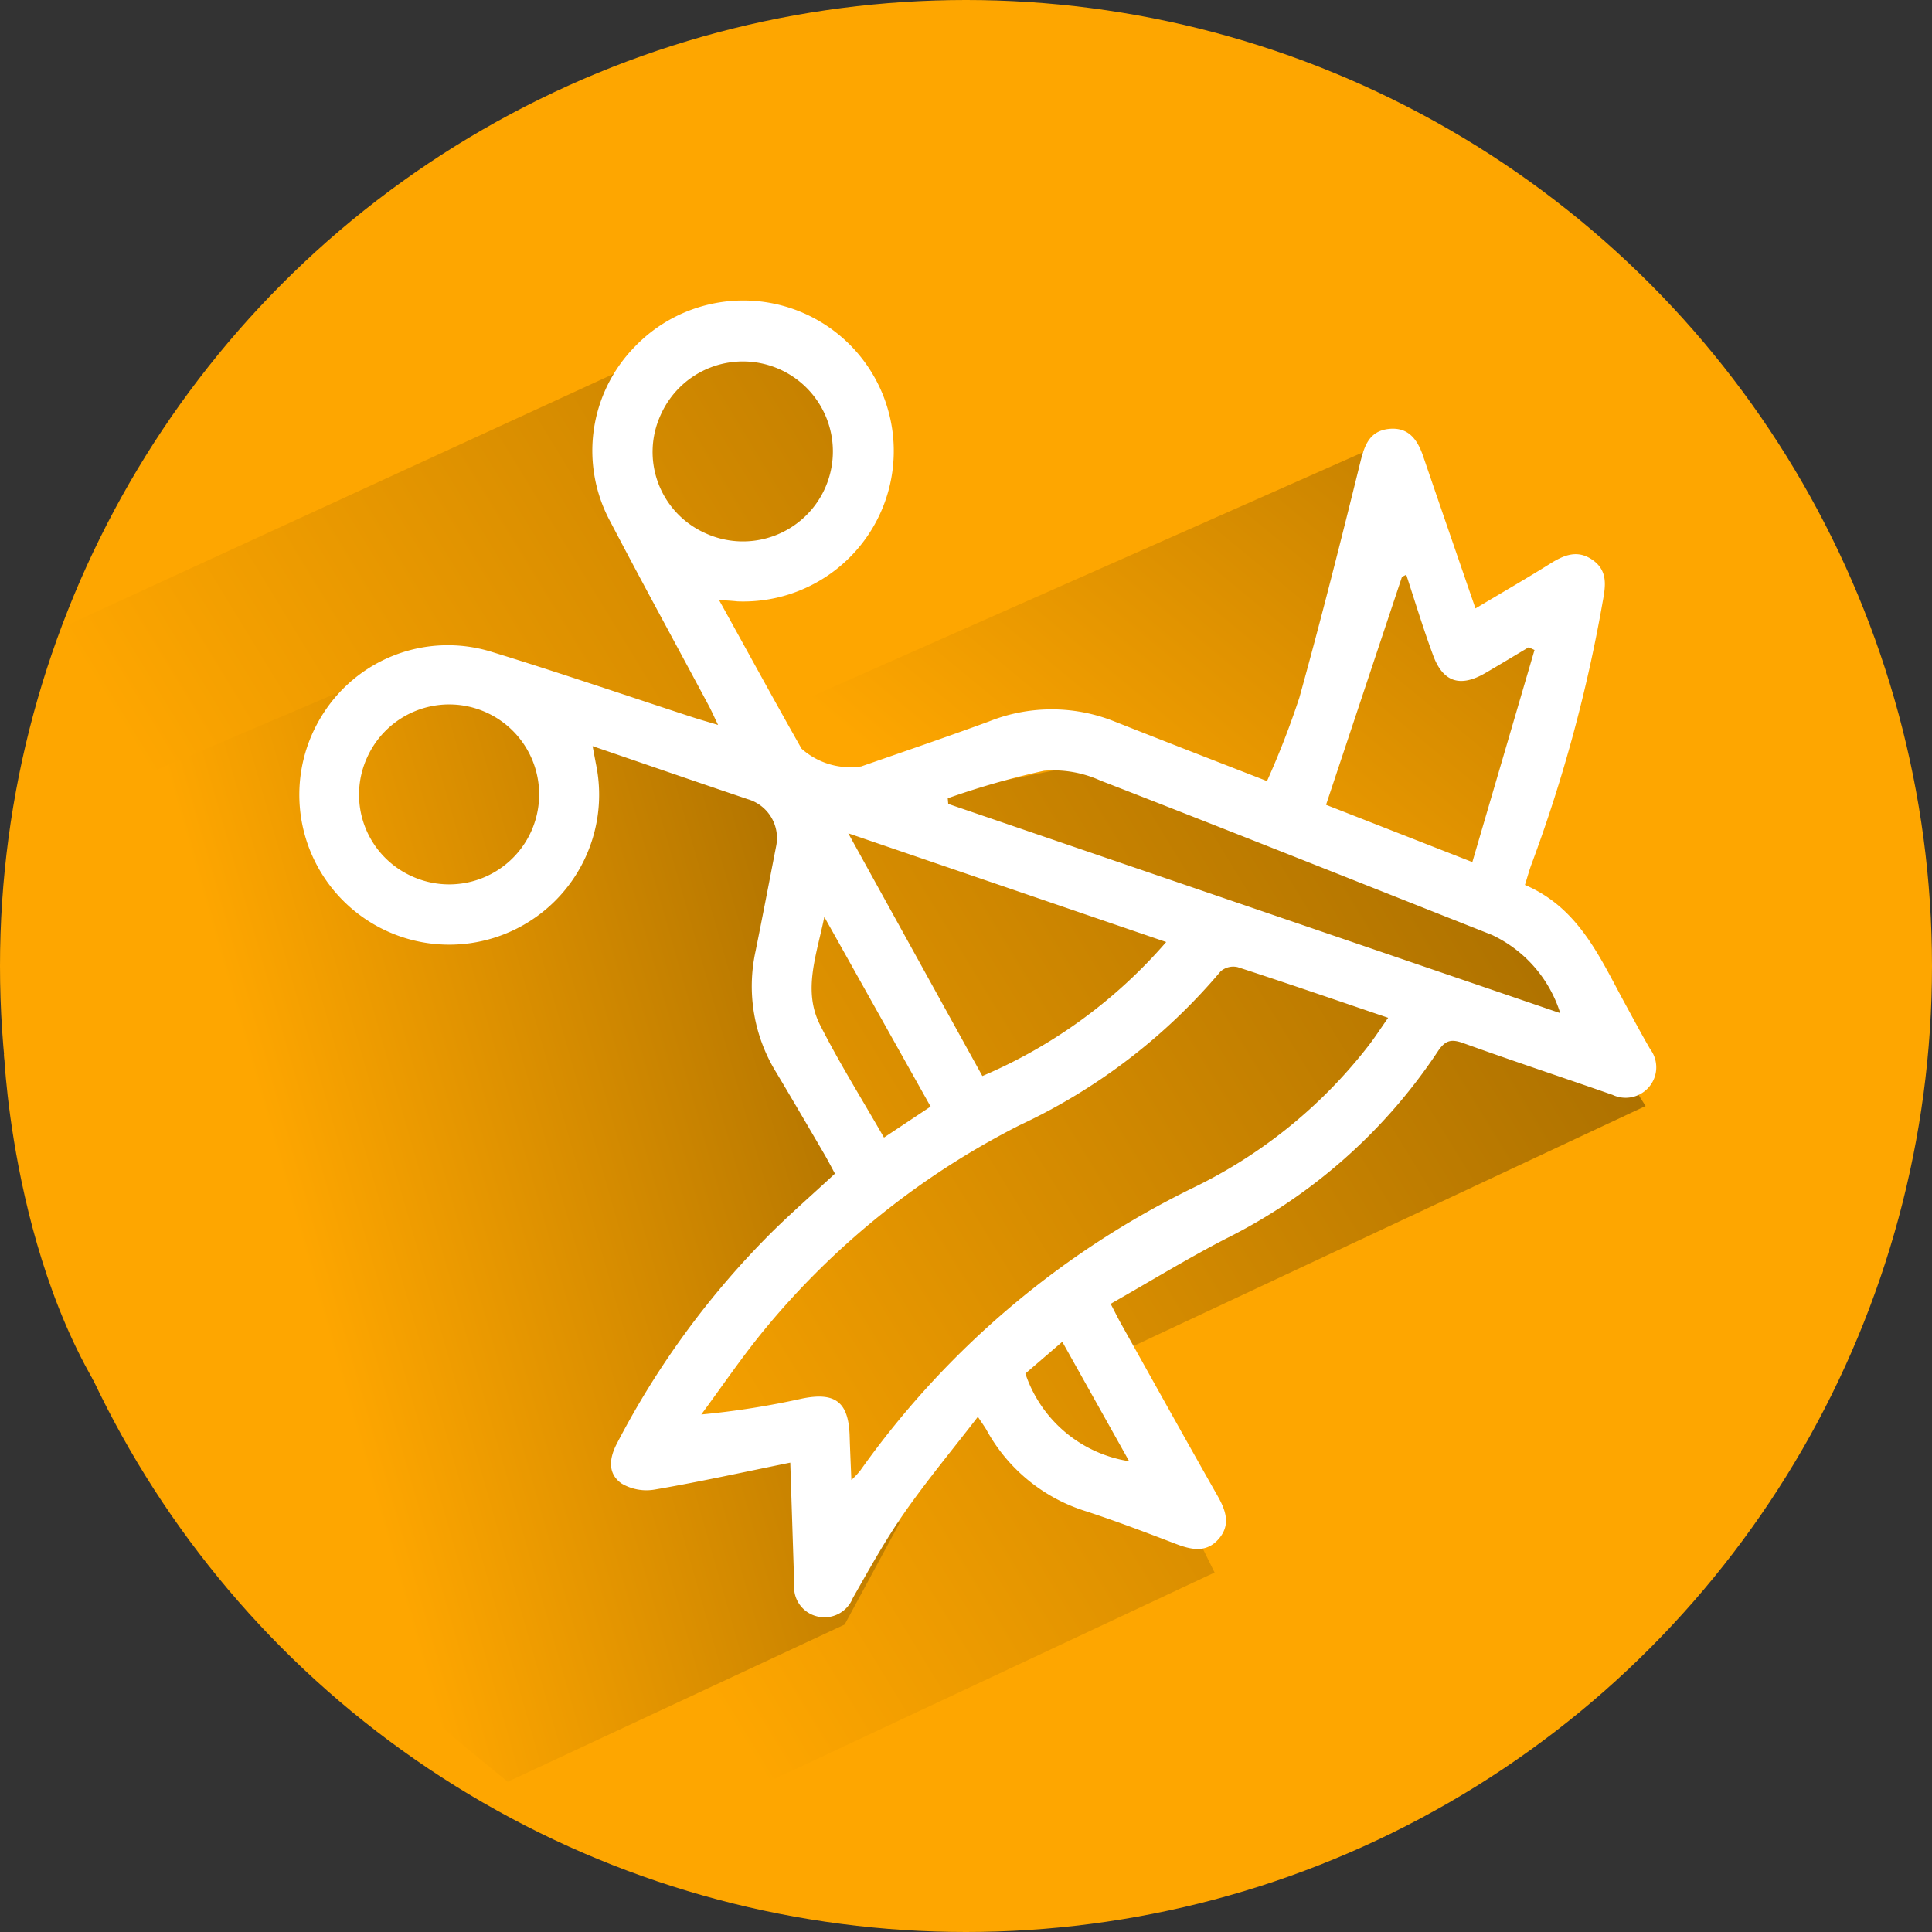
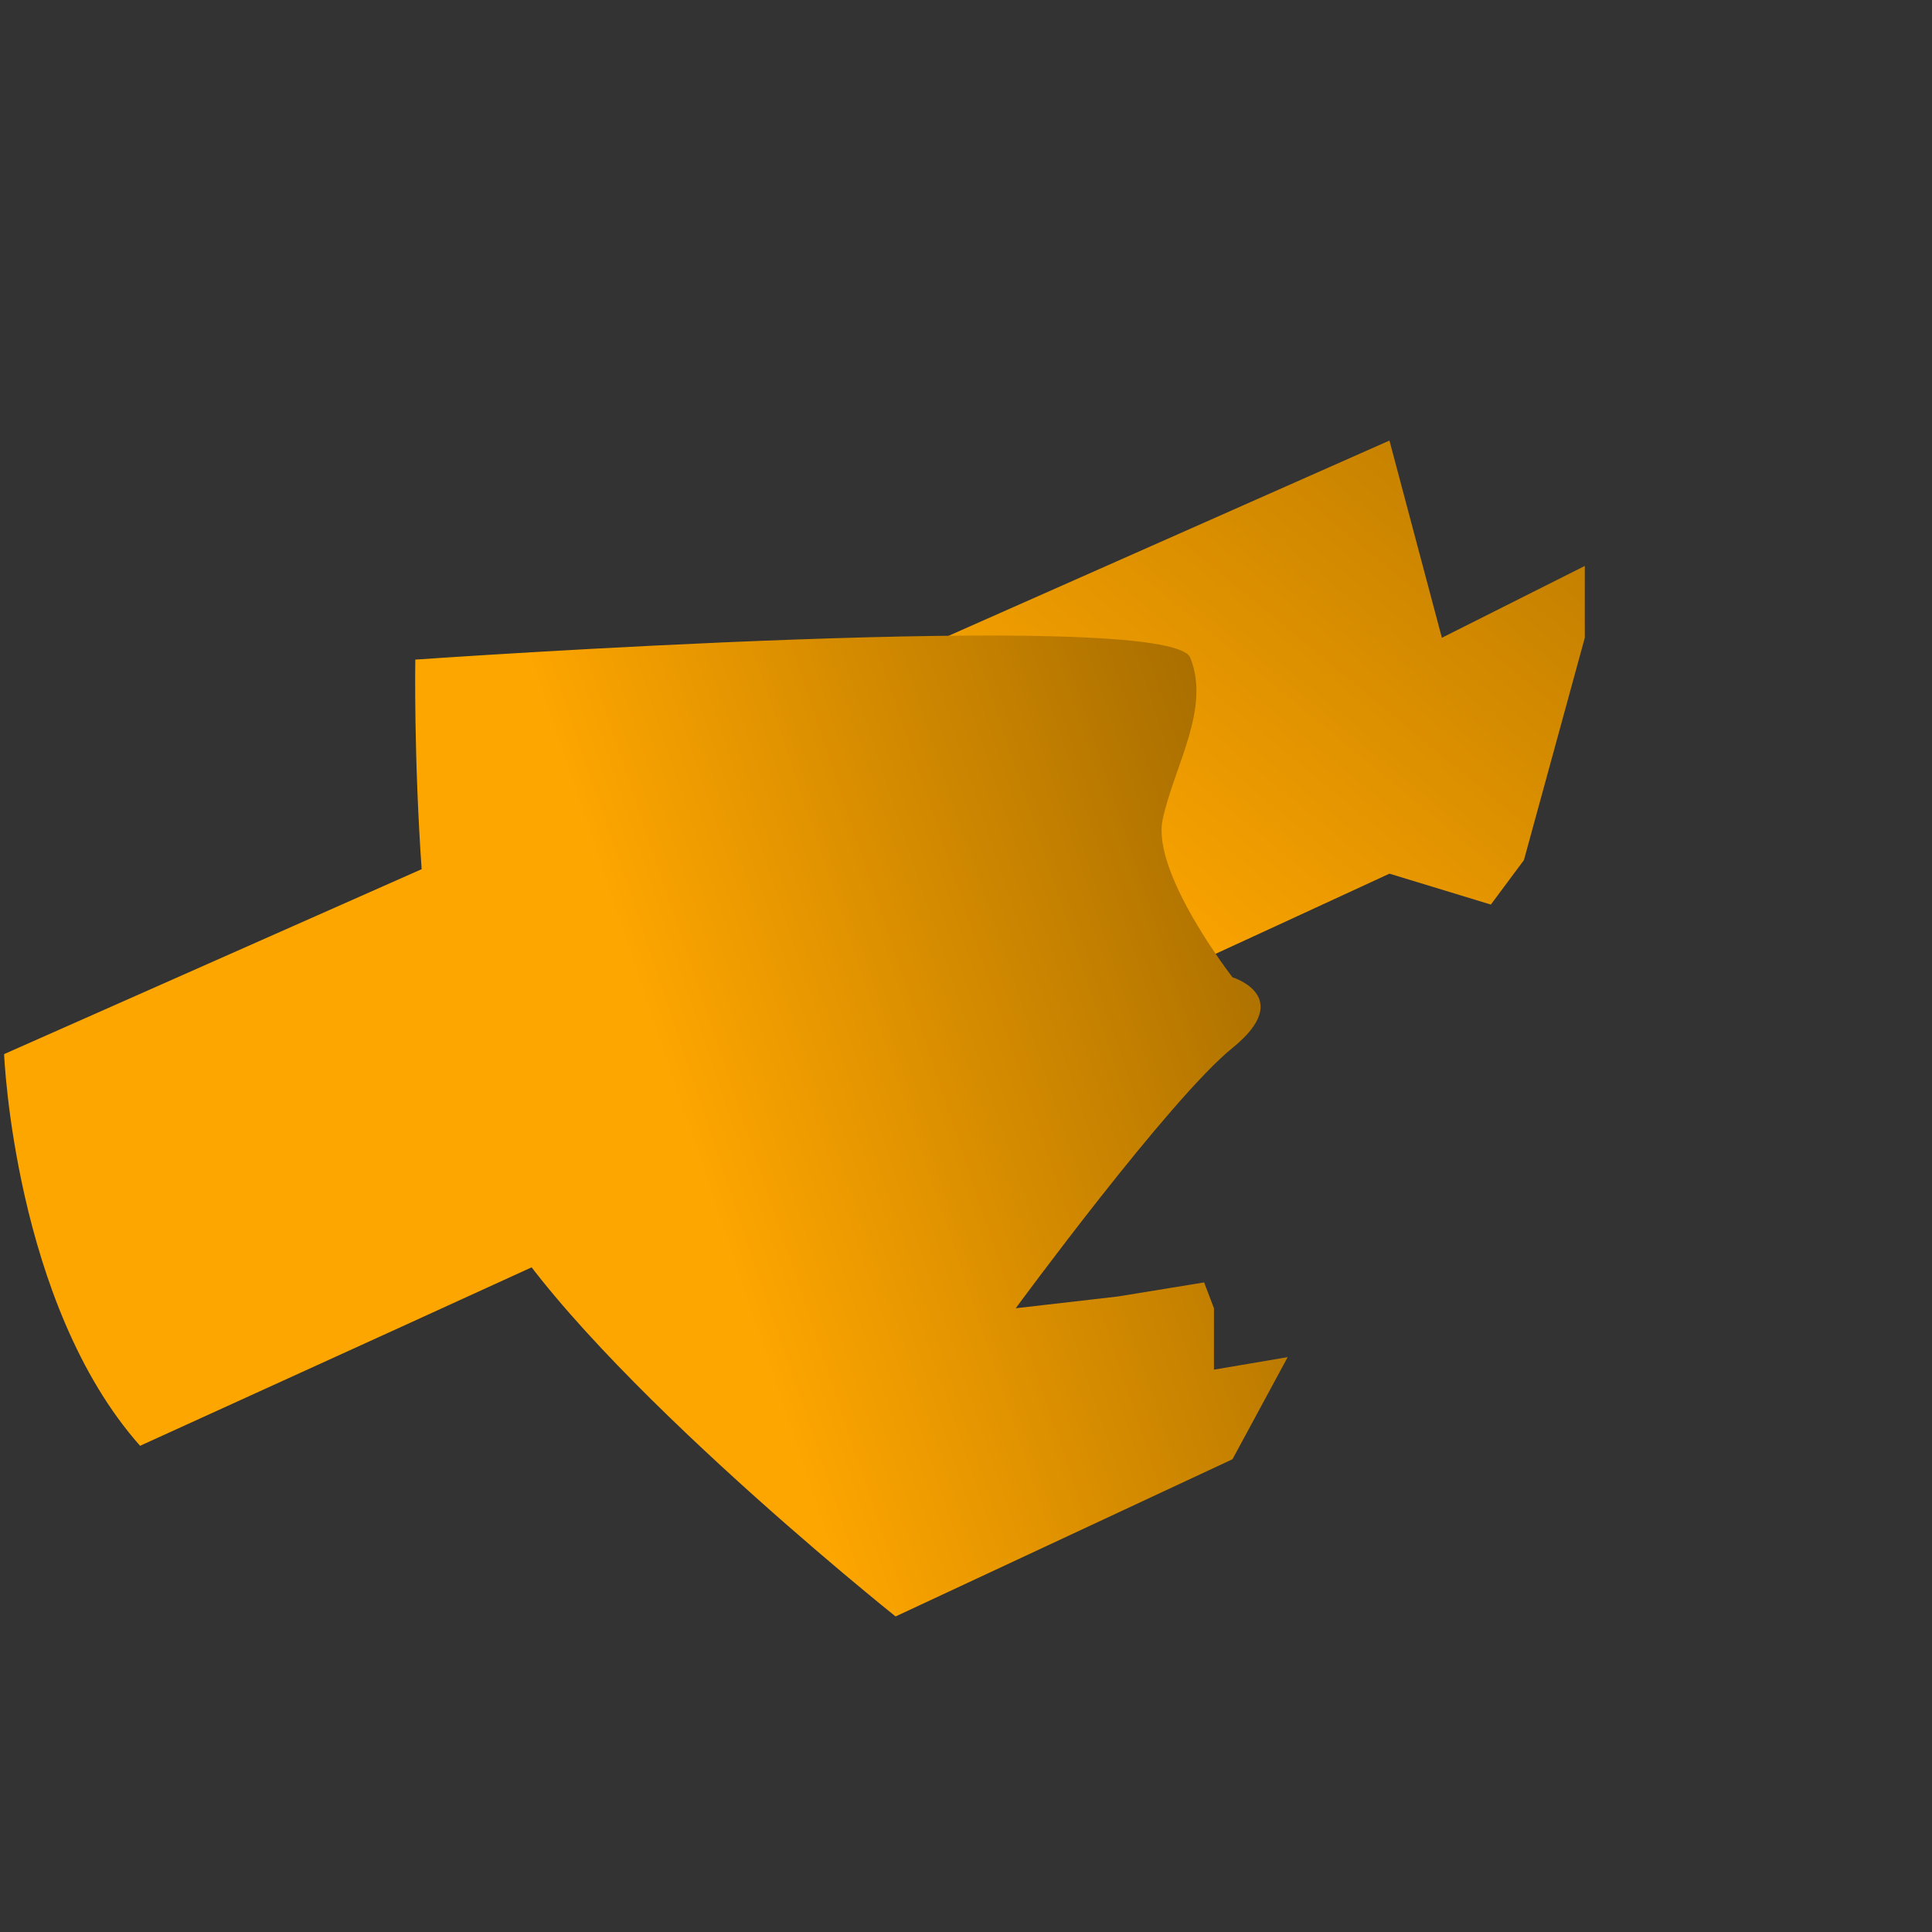
<svg xmlns="http://www.w3.org/2000/svg" xmlns:xlink="http://www.w3.org/1999/xlink" width="73" height="73" viewBox="0 0 73 73">
  <rect x="0" y="0" width="73" height="73" fill="#333333" stroke="none" />
  <defs>
    <linearGradient id="linear-gradient" x1="0.629" y1="0.415" x2="1.45" y2="-0.223" gradientUnits="objectBoundingBox">
      <stop offset="0" stop-color="#fea600" />
      <stop offset="1" stop-color="#7f5300" />
    </linearGradient>
    <linearGradient id="linear-gradient-2" x1="0.246" y1="0.62" x2="1.208" y2="0.05" xlink:href="#linear-gradient" />
    <linearGradient id="linear-gradient-3" x1="0.32" y1="0.53" x2="1.342" y2="0.153" xlink:href="#linear-gradient" />
  </defs>
  <g id="Group_960" data-name="Group 960" transform="translate(-702 -1507)">
-     <circle id="Ellipse_31" data-name="Ellipse 31" cx="36.5" cy="36.5" r="36.5" transform="translate(702 1507)" fill="#fea600" />
    <path id="Path_1917" data-name="Path 1917" d="M-498.5,65.646l-52.345,23.183s.383,9.444,5.138,14.8C-517.8,90.938-498.5,82.011-498.5,82.011l3.831,1.168,1.25-1.68,2.3-8.4V70.384l-5.4,2.714Z" transform="translate(1253 1458)" fill="url(#linear-gradient)" />
-     <path id="Path_1916" data-name="Path 1916" d="M-524.38,61.248l-24.053,11.057s1.473,27.815,6.273,35.389c0,0,.17.211.345.422,7.921,8.194,14.079,10.614,14.079,10.614l22.629-10.614L-509.113,100l20.291-9.511-3.943-6.212L-510,77.571-517.1,79.01h-1.82l-3.12-1.439-4.048-7.662a4.441,4.441,0,0,0,5.63,0,4.685,4.685,0,0,0,.922-6.8C-520.663,62.1-524.38,61.248-524.38,61.248Z" transform="translate(1253 1458.301)" fill="url(#linear-gradient-2)" />
-     <path id="Path_1918" data-name="Path 1918" d="M-535.308,73.923l-14.655,6.246s-.251,14.658,2.747,20.459,15.4,15.695,15.4,15.695l12.73-5.94,2.086-3.858-2.786.473v-2.32l-.372-.976-3.262.532-3.856.444s5.8-7.9,8.19-9.837,0-2.669,0-2.669-3.068-3.946-2.638-5.959,1.82-4.185,1.044-6.114S-535.308,73.923-535.308,73.923Z" transform="translate(1253 1458)" fill="url(#linear-gradient-3)" />
-     <path id="Path_1876" data-name="Path 1876" d="M864.17,485.323c1.307-1.8,2.553-3.489,3.77-5.2a2.766,2.766,0,0,0-.349-2.33c-1.188-1.221-2.369-2.451-3.578-3.651a6.375,6.375,0,0,1-2.005-4.26c-.122-2.03-.258-4.059-.4-6.215a32.607,32.607,0,0,0-3.376.226c-3.027.507-6.042,1.087-9.053,1.68-.637.126-1.191.171-1.567-.431-.4-.646-.107-1.164.379-1.631,1.433-1.377,2.859-2.759,4.373-4.222-1.009-.684-1.852-1.275-2.716-1.834-.531-.343-.95-.721-.812-1.427.134-.683.691-.837,1.251-.984a56.259,56.259,0,0,1,10.117-1.761c.256-.019.51-.065.837-.108-.076-2.228,1.307-3.749,2.494-5.366.378-.515.763-1.025,1.127-1.55a1.143,1.143,0,0,1,1.266-.574,1.159,1.159,0,0,1,.9,1.135c.2,1.977.434,3.951.614,5.93.044.487.183.673.7.748a20.652,20.652,0,0,1,9.774,4.247c1.307,1.011,2.69,1.924,4.091,2.919.206-.269.365-.466.513-.671,1.452-2.016,2.91-4.027,4.348-6.053.369-.52.779-.929,1.463-.734s.811.767.855,1.4c.085,1.2.174,2.408.32,3.605a6.467,6.467,0,0,1-1.2,4.693c-.079.112-.144.234-.308.5,1.55.347,3,.729,4.477.985,1.232.214,2.488.3,3.736.4a1.15,1.15,0,0,1,1.188.914,1.136,1.136,0,0,1-.732,1.313l-4.1,2.079c1.063,1.437,2.109,2.8,3.089,4.212a1.839,1.839,0,0,1,.322,1.229c-.113.651-.678.833-1.312.8a32.229,32.229,0,0,1-9.7-1.927c-.994-.369-1.966-.8-3.009-1.224-.167.227-.352.464-.522.711-.673.973-1.347,1.945-2.01,2.925a6.206,6.206,0,0,1-3.815,2.639c-1.309.316-2.615.647-3.922.973a1.529,1.529,0,0,0-1.158,1.729c.226,2.017.436,4.035.663,6.156.252-.181.434-.311.616-.443a5.665,5.665,0,1,1,2.577,10.188,5.586,5.586,0,0,1-4.8-4.731c-.372-2.646-.655-5.305-.979-7.959-.036-.3-.085-.592-.146-1.012-.227.278-.378.449-.515.632-1.574,2.1-3.128,4.22-4.723,6.307a5.619,5.619,0,0,1-6.34,1.973,5.687,5.687,0,1,1,7.035-7.607C863.979,484.841,864.046,485.017,864.17,485.323Zm28.013-18.6a3.964,3.964,0,0,0-.446-.148,33.386,33.386,0,0,1-15.046-6.9,18.644,18.644,0,0,0-7.714-3.729c-.377-.08-.759-.134-1.2-.211.227,2.068.431,4.018.671,5.963a.729.729,0,0,0,.416.515,22.229,22.229,0,0,1,8.478,4.42,30.143,30.143,0,0,0,11.111,5.479c1.28.329,2.591.536,3.888.8a31.022,31.022,0,0,0-2.163-3.206c-.752-1.02-.614-1.63.492-2.2C891.132,467.273,891.59,467.033,892.183,466.726Zm-24.881,7.6.184-.106-2.62-24.3a4.877,4.877,0,0,0-1.586,3.59c.321,5.292.622,10.586.974,15.876a4.3,4.3,0,0,0,.565,2.084A30.879,30.879,0,0,0,867.3,474.323Zm8.956-5.625a19.058,19.058,0,0,0-7.527-4.152l1.36,12.624Zm-23.943-6.5.145.112,9.017-1.044-.378-5.925-8.256,1.262,0,.243c.524.356,1.05.708,1.571,1.069.914.634,1,1.318.207,2.1C853.873,460.77,853.085,461.478,852.314,462.2Zm26.224,29.259a3.4,3.4,0,1,0-3.36,3.4A3.381,3.381,0,0,0,878.539,491.461Zm-19.78-1.175a3.359,3.359,0,0,0,3.34-3.4,3.4,3.4,0,1,0-3.34,3.4Zm21.177-19.2-1.805-1.1-4.794,6.671c1.452-.349,2.868-.433,3.768-1.583C878.091,473.815,878.964,472.466,879.936,471.085Zm7.169-13.574-3.025,4.205,1.678.756A4.935,4.935,0,0,0,887.1,457.511Z" transform="matrix(-0.423, 0.906, -0.906, -0.423, 1534.416, 952.027)" fill="#fff" />
+     <path id="Path_1918" data-name="Path 1918" d="M-535.308,73.923s-.251,14.658,2.747,20.459,15.4,15.695,15.4,15.695l12.73-5.94,2.086-3.858-2.786.473v-2.32l-.372-.976-3.262.532-3.856.444s5.8-7.9,8.19-9.837,0-2.669,0-2.669-3.068-3.946-2.638-5.959,1.82-4.185,1.044-6.114S-535.308,73.923-535.308,73.923Z" transform="translate(1253 1458)" fill="url(#linear-gradient-3)" />
  </g>
</svg>